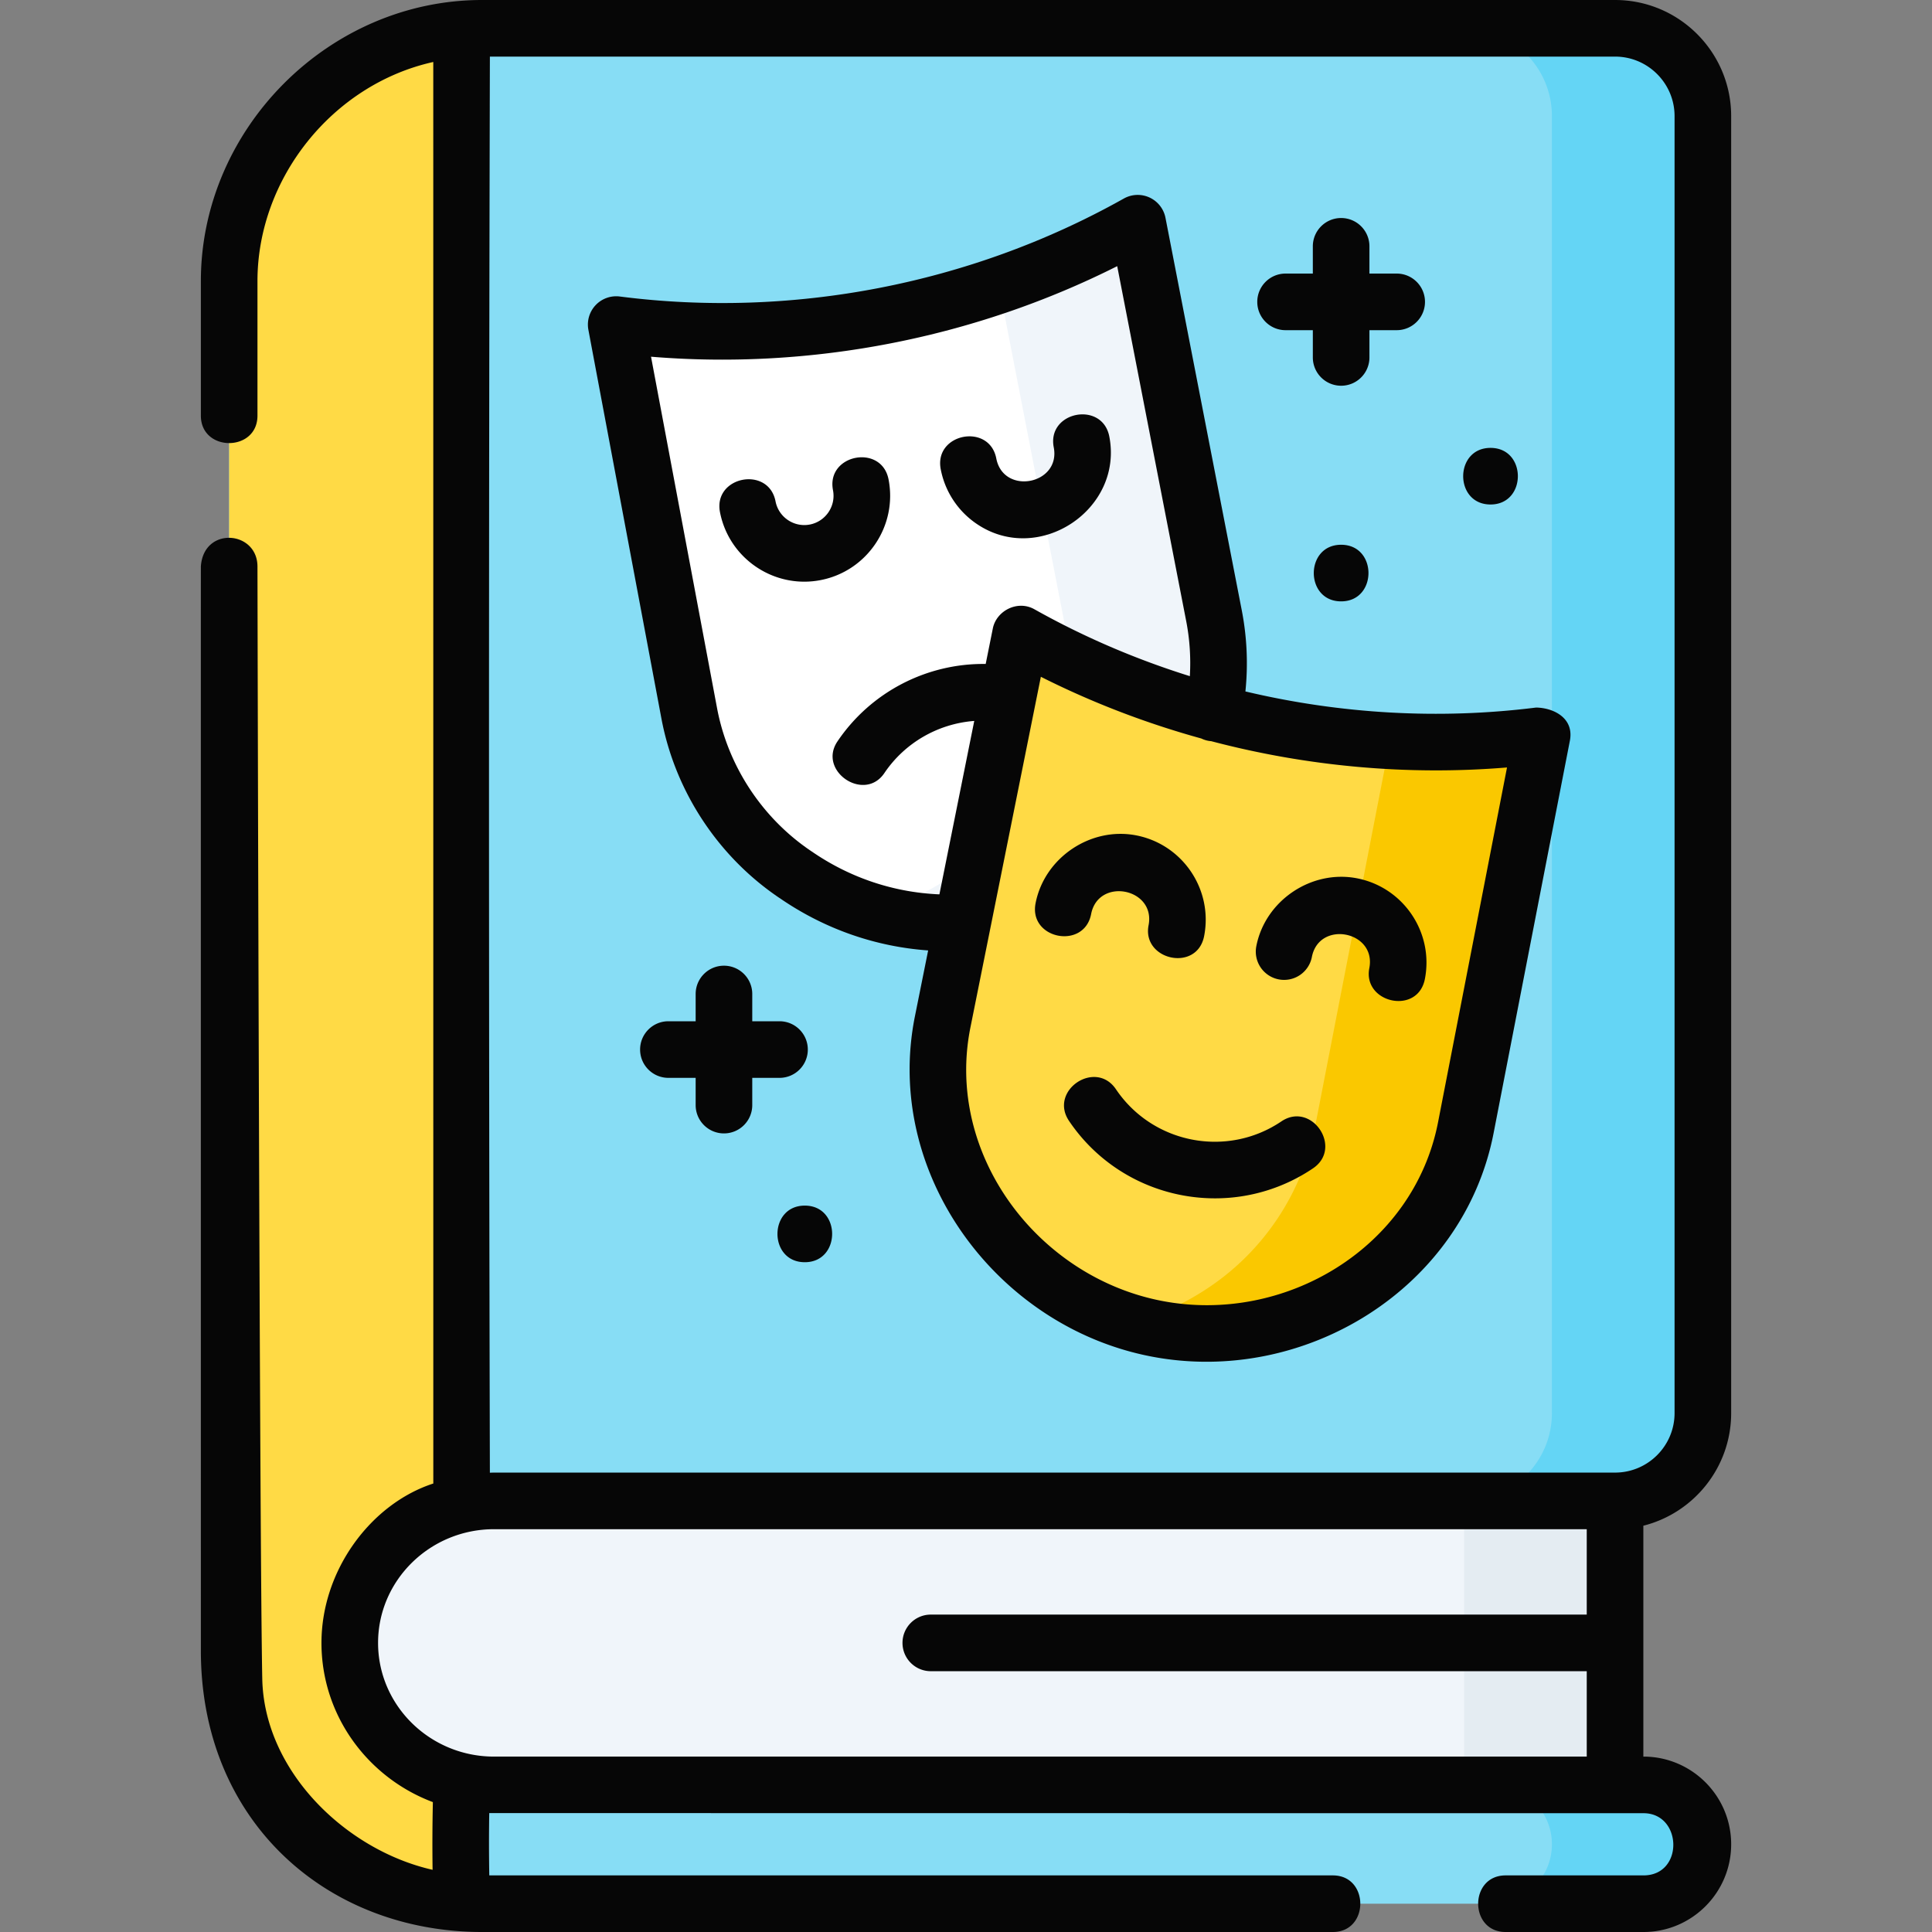
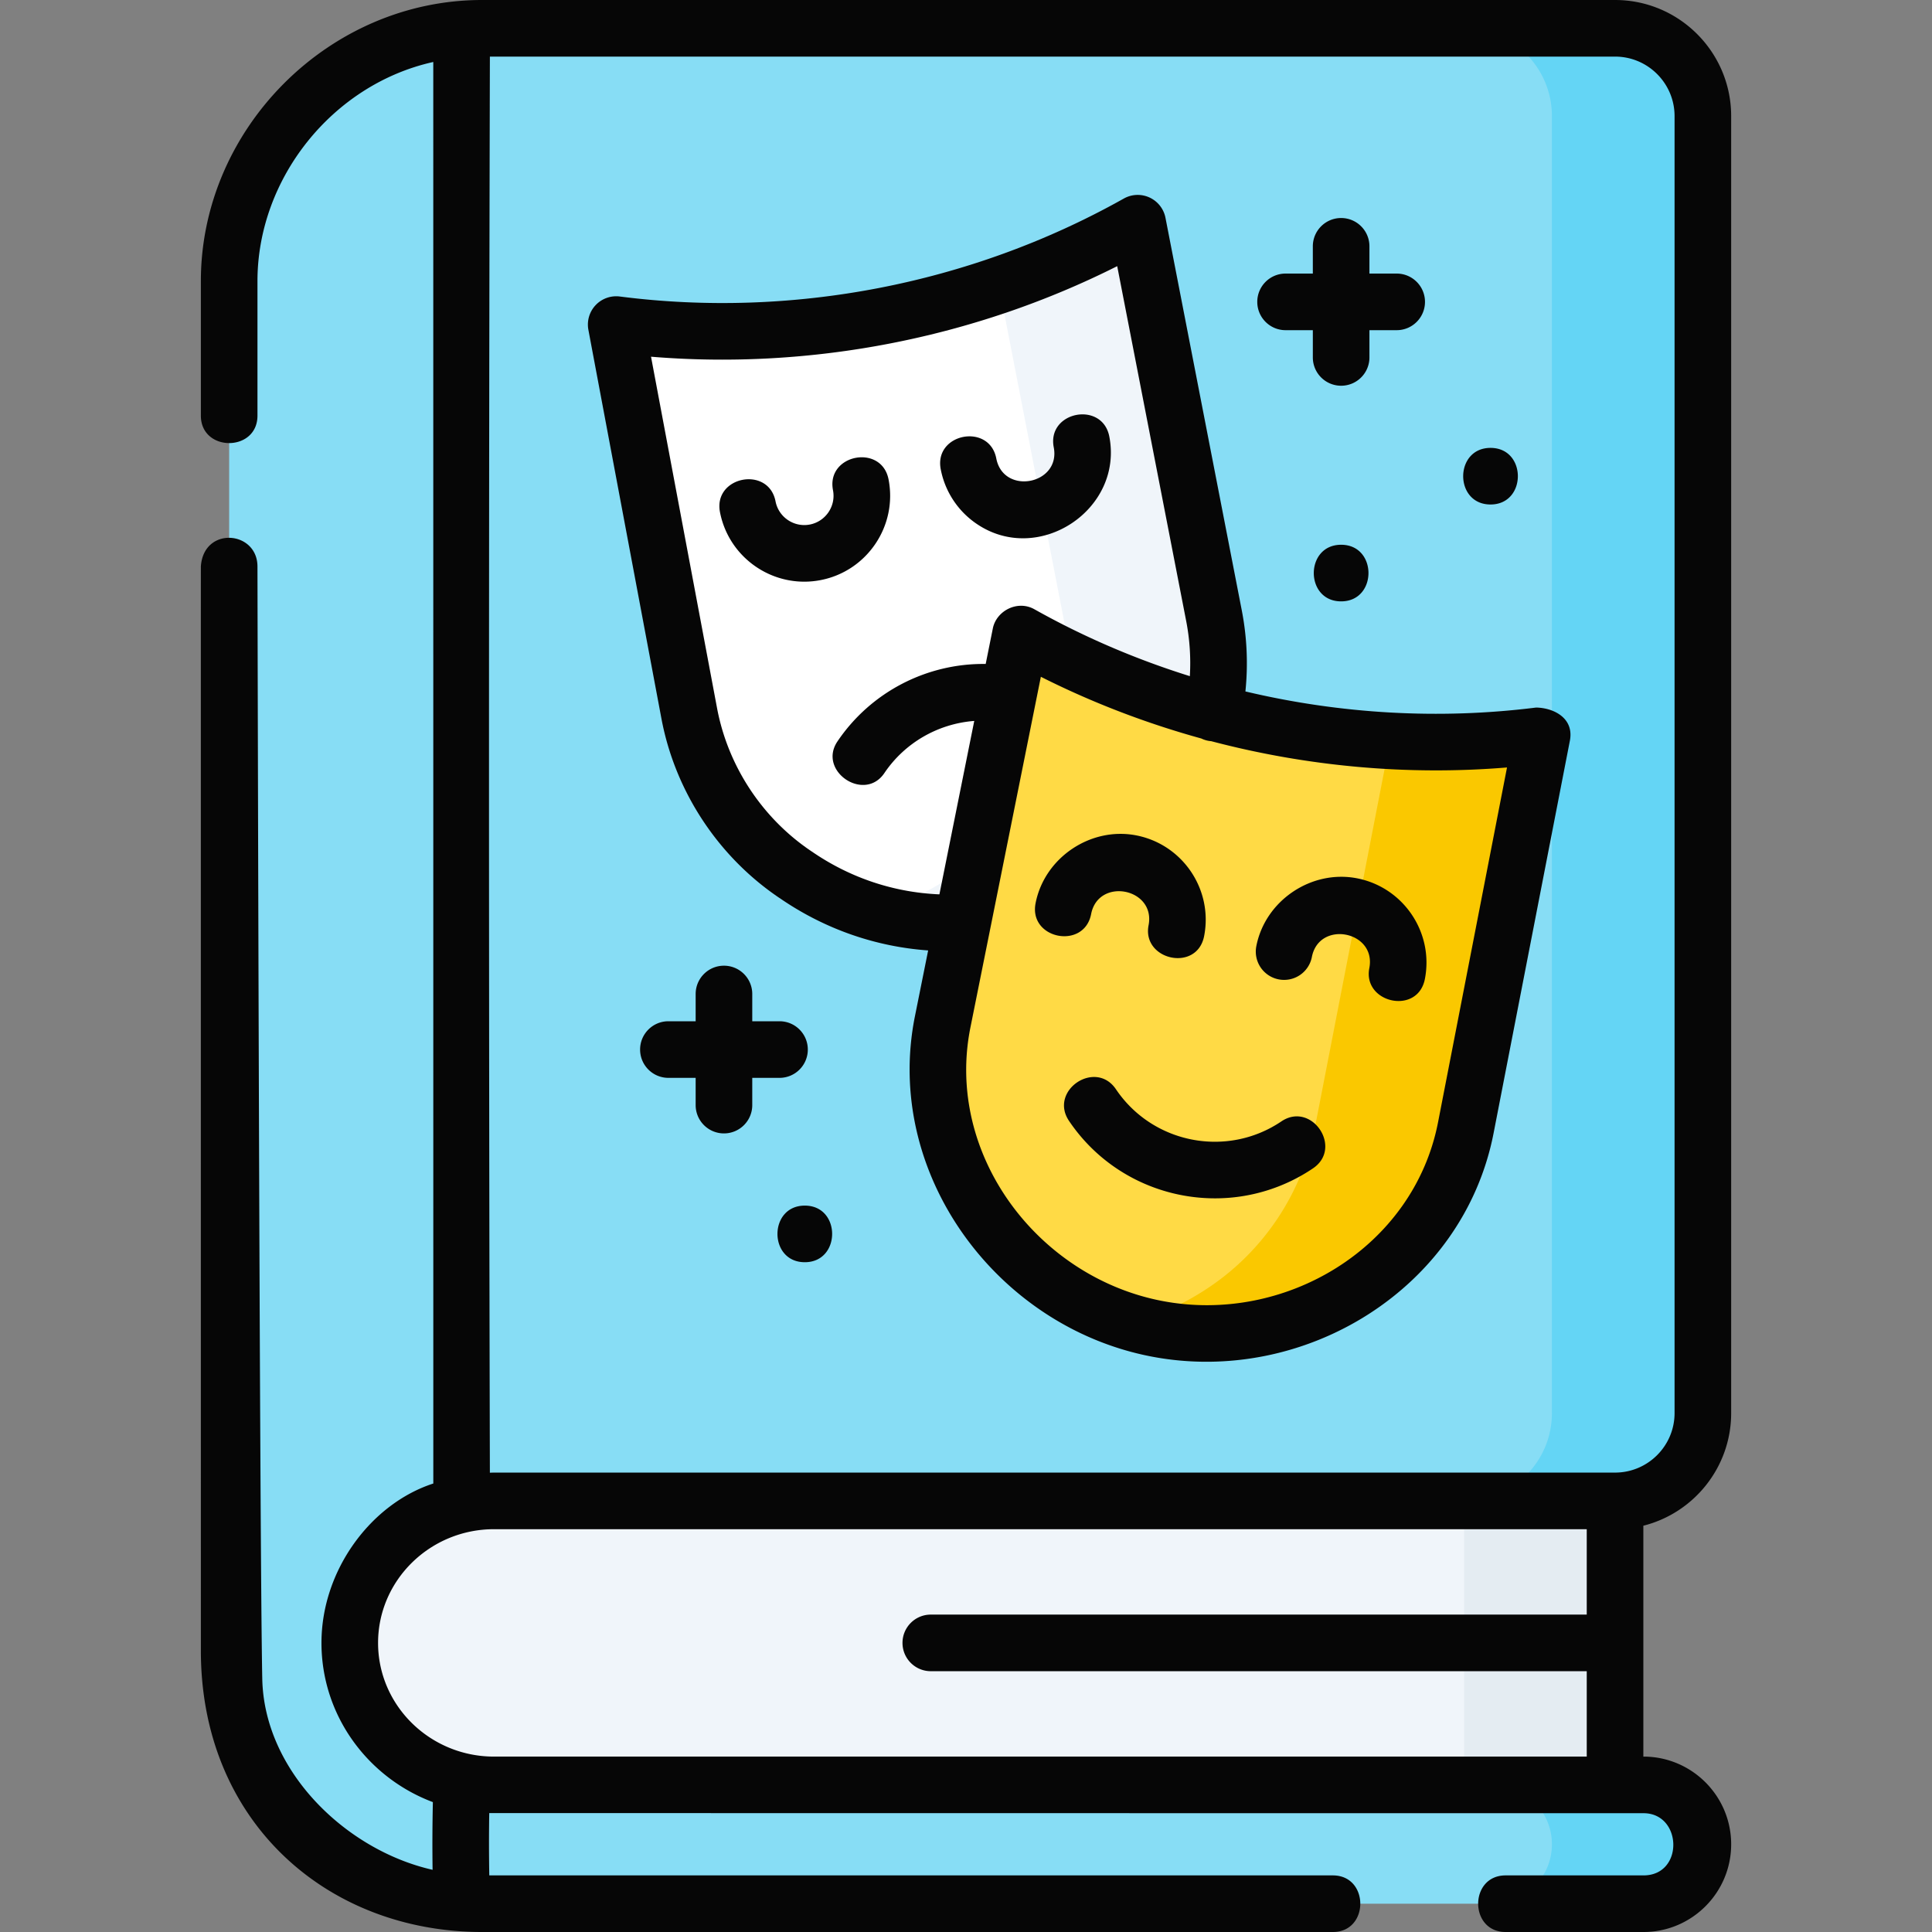
<svg xmlns="http://www.w3.org/2000/svg" viewBox="0 0 512 512" id="film-script-book">
  <rect x="0" y="0" width="512" height="512" fill="#808080" stroke="none" />
  <path fill="#87ddf5" d="M435.537 504.5h-307.75c-37.034 0-67.057-30.022-67.057-67.057V74.5c0-37.003 29.997-67 67-67h300.278c12.852 0 23.27 10.418 23.27 23.27v343.713c0 12.852-10.418 23.27-23.27 23.27h-.004l-23.25 37.632 23.25 37.632h7.532c8.694 0 15.742 7.048 15.742 15.742 0 8.693-7.047 15.741-15.741 15.741z" />
  <path fill="#64d5f5" d="M428.008 397.753c12.852 0 23.27-10.418 23.27-23.27V30.77c0-12.852-10.418-23.27-23.27-23.27h-40c12.852 0 23.27 10.418 23.27 23.27v343.713c0 12.852-10.418 23.27-23.27 23.27h-.004v75.264h7.532c8.694 0 15.742 7.048 15.742 15.742S404.23 504.5 395.536 504.5h40c8.694 0 15.742-7.048 15.742-15.741 0-8.694-7.048-15.742-15.742-15.742h-7.532l-23.25-37.632 23.25-37.632h.004z" />
-   <path fill="#ffda45" d="M60.731 74.5v362.943c0 35.199 27.126 64.044 61.612 66.818V7.735C87.862 10.482 60.731 39.313 60.731 74.5z" />
  <path fill="#f0f5fa" d="M428.004 473.017H130.926c-21.116 0-38.234-16.848-38.234-37.632s17.118-37.632 38.234-37.632h297.078v75.264z" />
  <path fill="#e4ecf2" d="M388.004 397.753h40v75.264h-40z" />
  <path fill="#fff" d="M163.297 86.018a224.001 224.001 0 0 0 137.63-26.544l.573-.32 20.208 103.961a66.222 66.222 0 0 1-10.105 49.666c-22.274 33.023-67.101 41.736-100.124 19.462l-.77-.519a66.223 66.223 0 0 1-28.052-42.671l-19.36-103.035z" />
  <path fill="#f0f5fa" d="M321.708 163.115 301.5 59.154l-.573.32a224.011 224.011 0 0 1-36.221 16.175l17.002 87.466a66.218 66.218 0 0 1-10.105 49.666c-9.851 14.605-24.116 24.445-39.818 28.962 29.265 8.464 61.866-2.346 79.818-28.962a66.218 66.218 0 0 0 10.105-49.666z" />
  <path fill="#ffda45" d="M270.467 168.005a223.995 223.995 0 0 0 137.552 26.946l.651-.082-20.208 103.961a66.222 66.222 0 0 1-27.974 42.264c-33.023 22.274-77.85 13.561-100.124-19.462l-.519-.77a66.218 66.218 0 0 1-10.024-50.072l20.646-102.785z" />
  <path fill="#fac800" d="M408.018 194.951a223.953 223.953 0 0 1-39.642 1.428L348.462 298.83a66.222 66.222 0 0 1-27.974 42.264 72.046 72.046 0 0 1-20.306 9.5c19.801 5.697 41.888 2.923 60.306-9.5a66.222 66.222 0 0 0 27.974-42.264l20.208-103.961-.652.082z" />
  <path fill="#060606" d="M435.504 404.33c13.355-3.356 23.273-15.465 23.273-29.847V30.77c0-16.967-13.803-30.77-30.77-30.77H127.731c-40.526 0-74.5 34.064-74.5 74.5v35.649c0 9.697 15 9.697 15 0V74.5c0-27.265 19.936-52.151 46.59-58.073l.01 376.72c-16.493 5.353-29.638 22.941-29.638 42.238 0 19.254 12.285 35.722 29.522 42.193a495.106 495.106 0 0 0-.076 17.941c-22.97-5.199-44.674-26.146-45.136-50.674-.741-35.929-1.272-294.67-1.272-294.67.031-9.579-14.289-10.783-15-.054-.018 5.282.001 287.323.001 287.323 0 45.307 33.43 74.557 74.557 74.557H353.22c9.697 0 9.697-15 0-15H129.666a486.319 486.319 0 0 1-.01-16.515s204.025.037 305.88.031c10.309 0 10.782 16.483 0 16.483h-36.532c-9.697 0-9.697 15 0 15h36.532c12.815 0 23.241-10.426 23.241-23.242s-10.426-23.242-23.241-23.242h-.032V404.33zM129.826 15h298.182c8.695 0 15.77 7.074 15.77 15.77v343.713c0 8.696-7.074 15.77-15.773 15.77H130.926c-.37 0-.735.019-1.102.028-.309-124.581-.309-250.74.002-375.281zm-29.633 420.385c0-16.615 13.787-30.132 30.733-30.132h289.578v22.632H246.671c-4.143 0-7.5 3.358-7.5 7.5s3.357 7.5 7.5 7.5h173.833v22.632H130.926c-16.946 0-30.733-13.517-30.733-30.132z" />
  <path fill="#060606" d="M175.287 190.438c3.615 19.241 14.997 36.555 31.229 47.504l.771.519c11.662 7.867 24.883 12.427 38.683 13.414l-3.503 17.438c-8.366 41.651 21.611 82.201 62.497 90.148 40.63 7.897 82.835-17.906 90.86-59.201l20.208-103.96c1.167-6.001-4.293-8.718-8.947-8.792-25.695 3.224-51.892 1.698-77.038-4.27a73.329 73.329 0 0 0-.976-21.556l-20.208-103.96a7.502 7.502 0 0 0-11.016-5.119l-.572.319c-40.164 22.401-87.403 31.513-133.021 25.655a7.502 7.502 0 0 0-8.326 8.824l19.359 103.037zm224.087 12.949L381.1 297.399c-6.468 33.282-40.627 53.684-73.273 47.338-32.893-6.394-57.405-38.857-50.652-72.47l18.663-92.911c13.599 6.847 27.869 12.312 42.527 16.356a7.494 7.494 0 0 0 1.736.589c.294.06.588.096.88.121 25.483 6.716 52.093 9.134 78.393 6.965zM296.072 70.535l18.274 94.011a58.444 58.444 0 0 1 .976 14.642c-14.282-4.461-28.113-10.382-41.184-17.722-4.515-2.536-10.093.42-11.025 5.063l-1.894 9.428c-15.538-.219-30.419 7.381-39.288 20.529-5.3 7.857 7.146 16.233 12.436 8.388 5.474-8.116 14.329-13.1 23.82-13.819l-9.232 45.96c-11.886-.502-23.283-4.244-33.281-10.989l-.77-.519c-12.929-8.721-21.996-22.512-24.875-37.838l-17.501-93.137c42.372 3.501 85.562-4.885 123.544-23.997z" />
  <path fill="#060606" d="M258.917 138.886c16.367 11.041 38.825-3.846 35.061-23.207-1.854-9.518-16.574-6.656-14.725 2.863 1.915 9.842-13.309 12.8-15.224 2.959-1.85-9.519-16.574-6.657-14.725 2.862a22.603 22.603 0 0 0 9.613 14.523zm-45.786 15.264c1.435 0 2.89-.137 4.35-.42 12.316-2.394 20.389-14.362 17.995-26.678-1.85-9.521-16.574-6.657-14.725 2.861.815 4.198-1.935 8.277-6.132 9.092-4.201.814-8.276-1.935-9.092-6.132-1.85-9.519-16.574-6.657-14.725 2.862 2.112 10.856 11.66 18.415 22.329 18.415zm126.435 143.039c-14.428 9.734-34.088 5.913-43.822-8.518-5.425-8.039-17.859.349-12.436 8.388 8.985 13.321 23.701 20.513 38.676 20.513a46.31 46.31 0 0 0 25.971-7.947c8.038-5.423-.351-17.86-8.389-12.436zm-50.407-54.947c1.915-9.844 17.136-6.879 15.225 2.96-1.799 9.256 12.847 12.522 14.725 2.861 2.394-12.316-5.679-24.284-17.994-26.678-12.076-2.347-24.326 5.892-26.68 17.995-1.85 9.519 12.874 12.382 14.724 2.862zm49.708 17.303a7.498 7.498 0 0 0 8.793-5.931c1.915-9.843 17.136-6.879 15.225 2.959-1.798 9.256 12.847 12.523 14.725 2.862 2.394-12.316-5.679-24.284-17.994-26.678-12.076-2.345-24.326 5.89-26.68 17.995a7.499 7.499 0 0 0 5.931 8.793zm-132.289 26.098c4.143 0 7.5-3.358 7.5-7.5s-3.357-7.5-7.5-7.5h-7.222v-7.223c0-4.142-3.357-7.5-7.5-7.5s-7.5 3.358-7.5 7.5v7.223h-7.223c-4.143 0-7.5 3.358-7.5 7.5s3.357 7.5 7.5 7.5h7.223v7.222c0 4.142 3.357 7.5 7.5 7.5s7.5-3.358 7.5-7.5v-7.222h7.222zM340.691 87.5h7.223v7.222c0 4.142 3.357 7.5 7.5 7.5s7.5-3.358 7.5-7.5V87.5h7.223c4.143 0 7.5-3.358 7.5-7.5s-3.357-7.5-7.5-7.5h-7.223v-7.222c0-4.142-3.357-7.5-7.5-7.5s-7.5 3.358-7.5 7.5V72.5h-7.223c-4.143 0-7.5 3.358-7.5 7.5s3.357 7.5 7.5 7.5zm54.313 46.195c9.652 0 9.668-15 0-15-9.651 0-9.667 15 0 15zm-39.59 10.673c-9.652 0-9.668 15 0 15 9.651 0 9.668-15 0-15zM213.281 319.5c-9.652 0-9.668 15 0 15 9.652 0 9.668-15 0-15z" />
</svg>